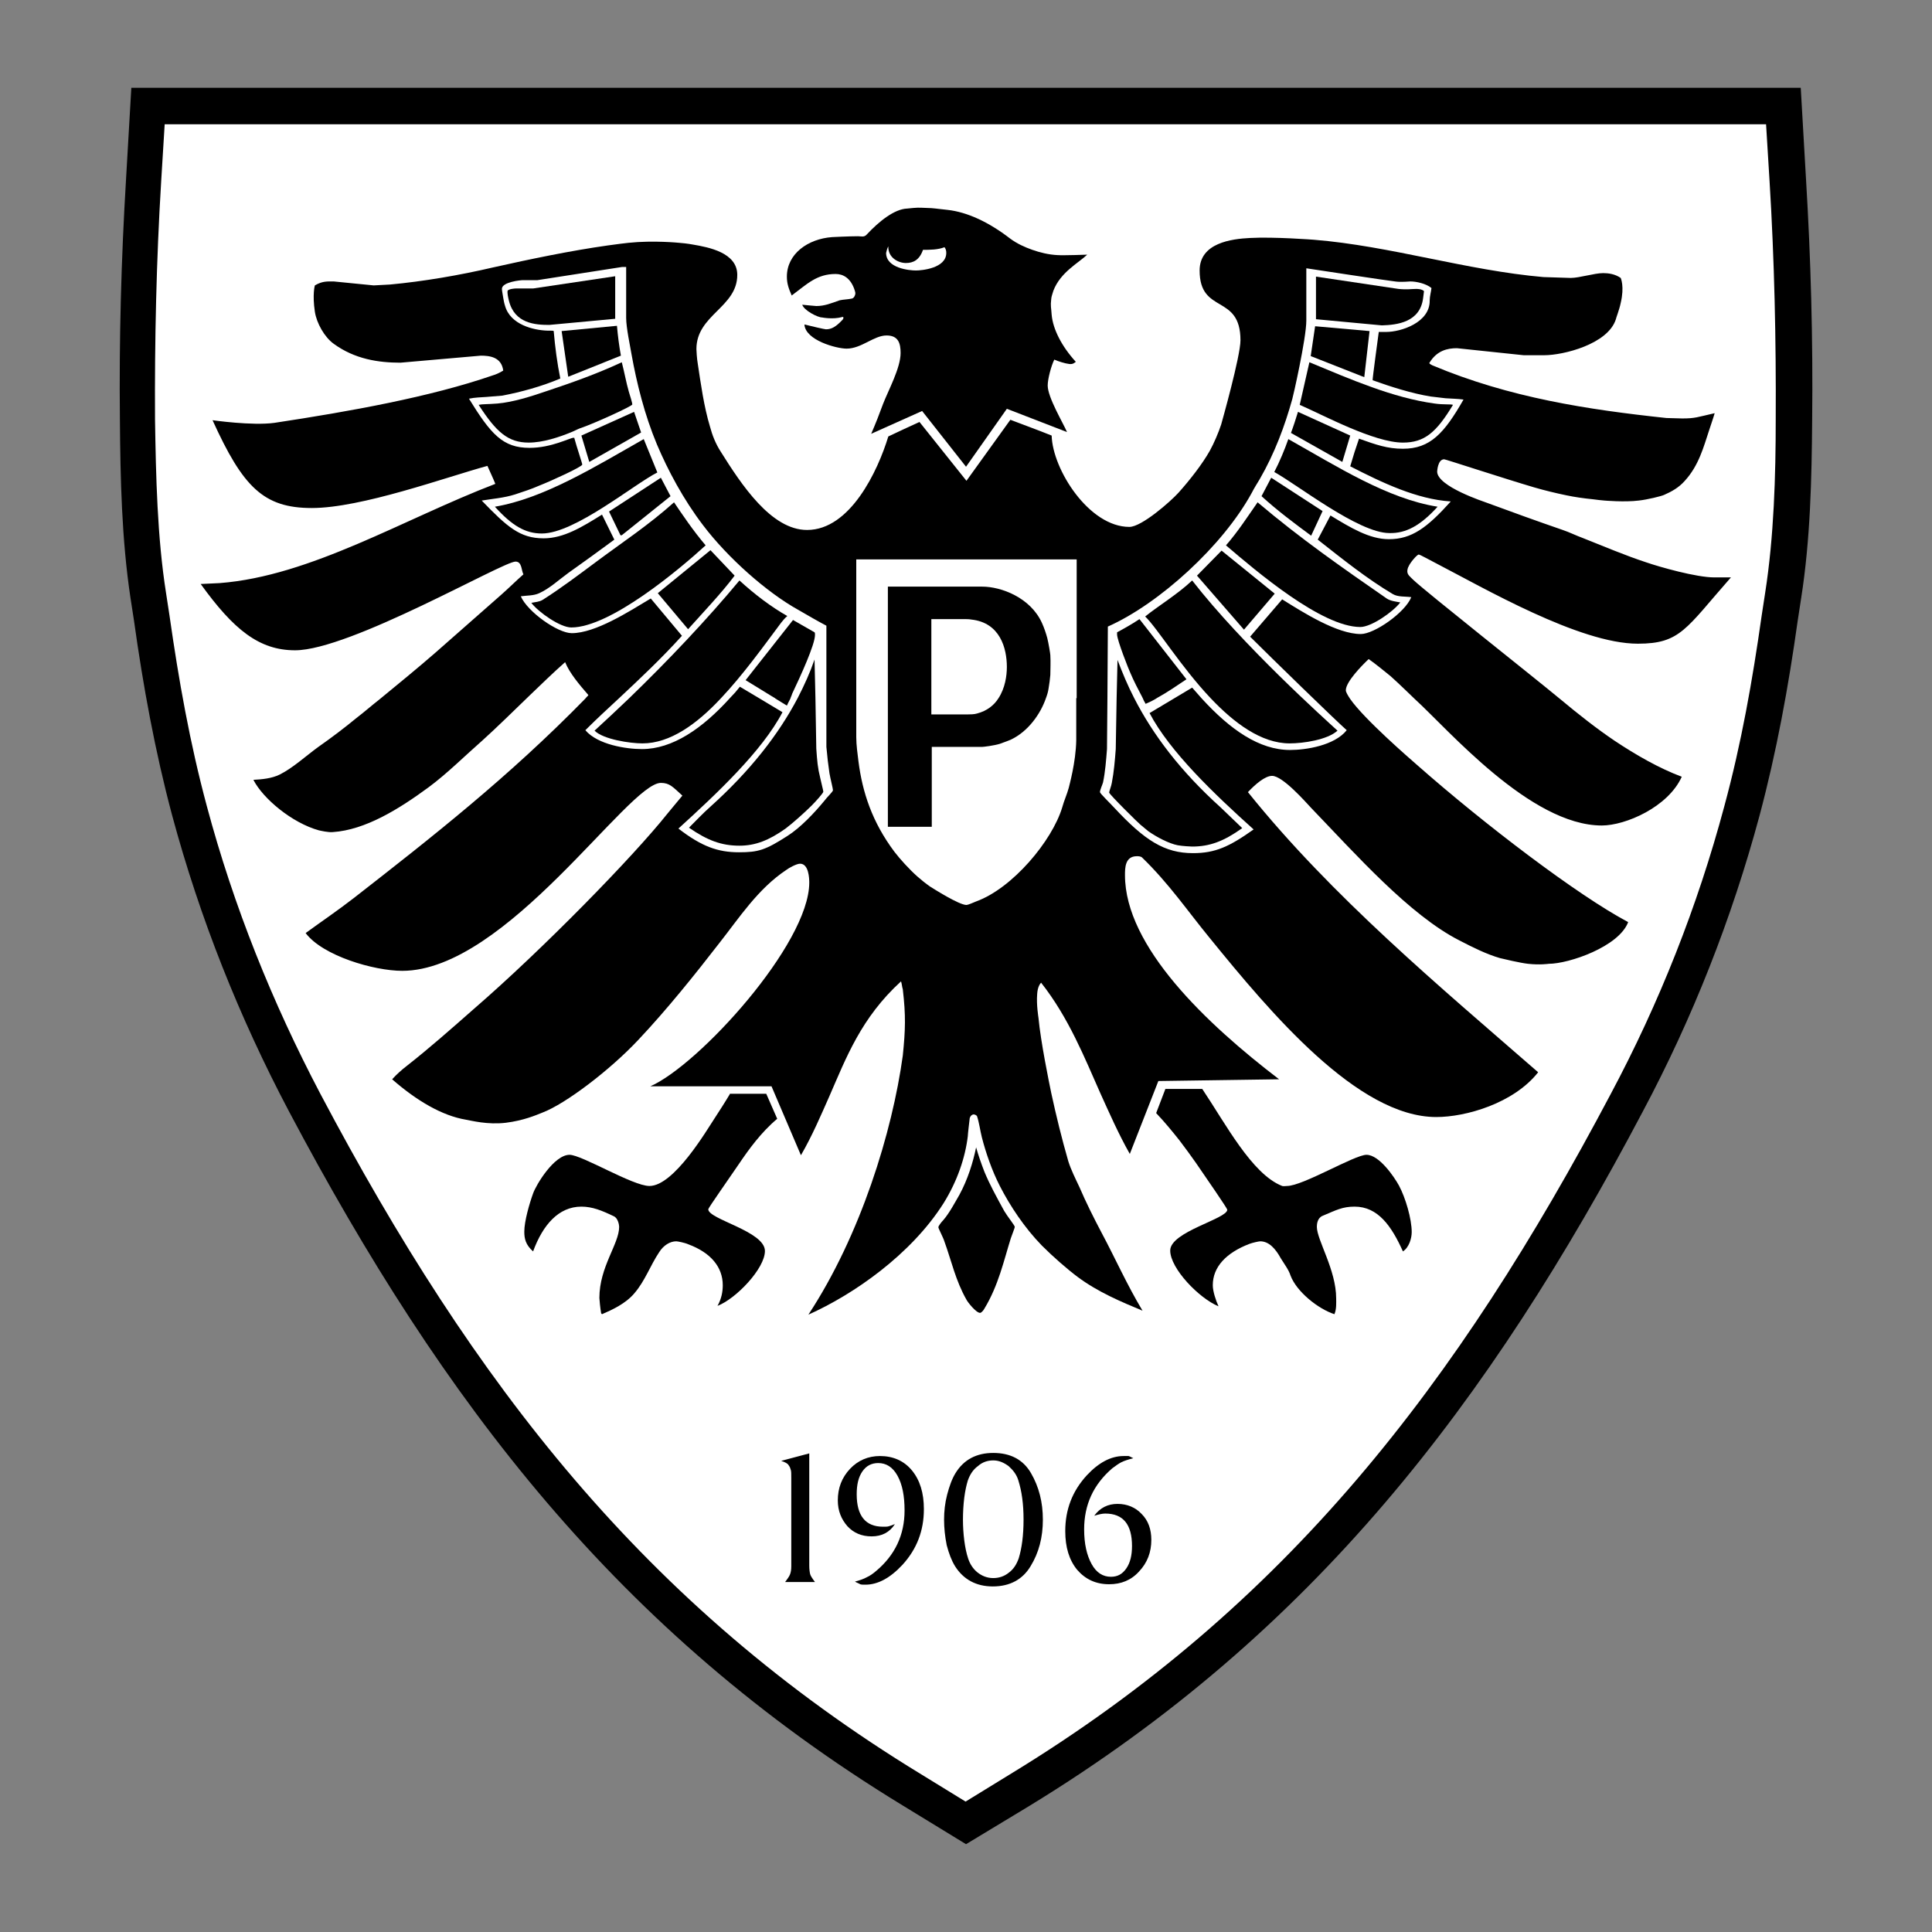
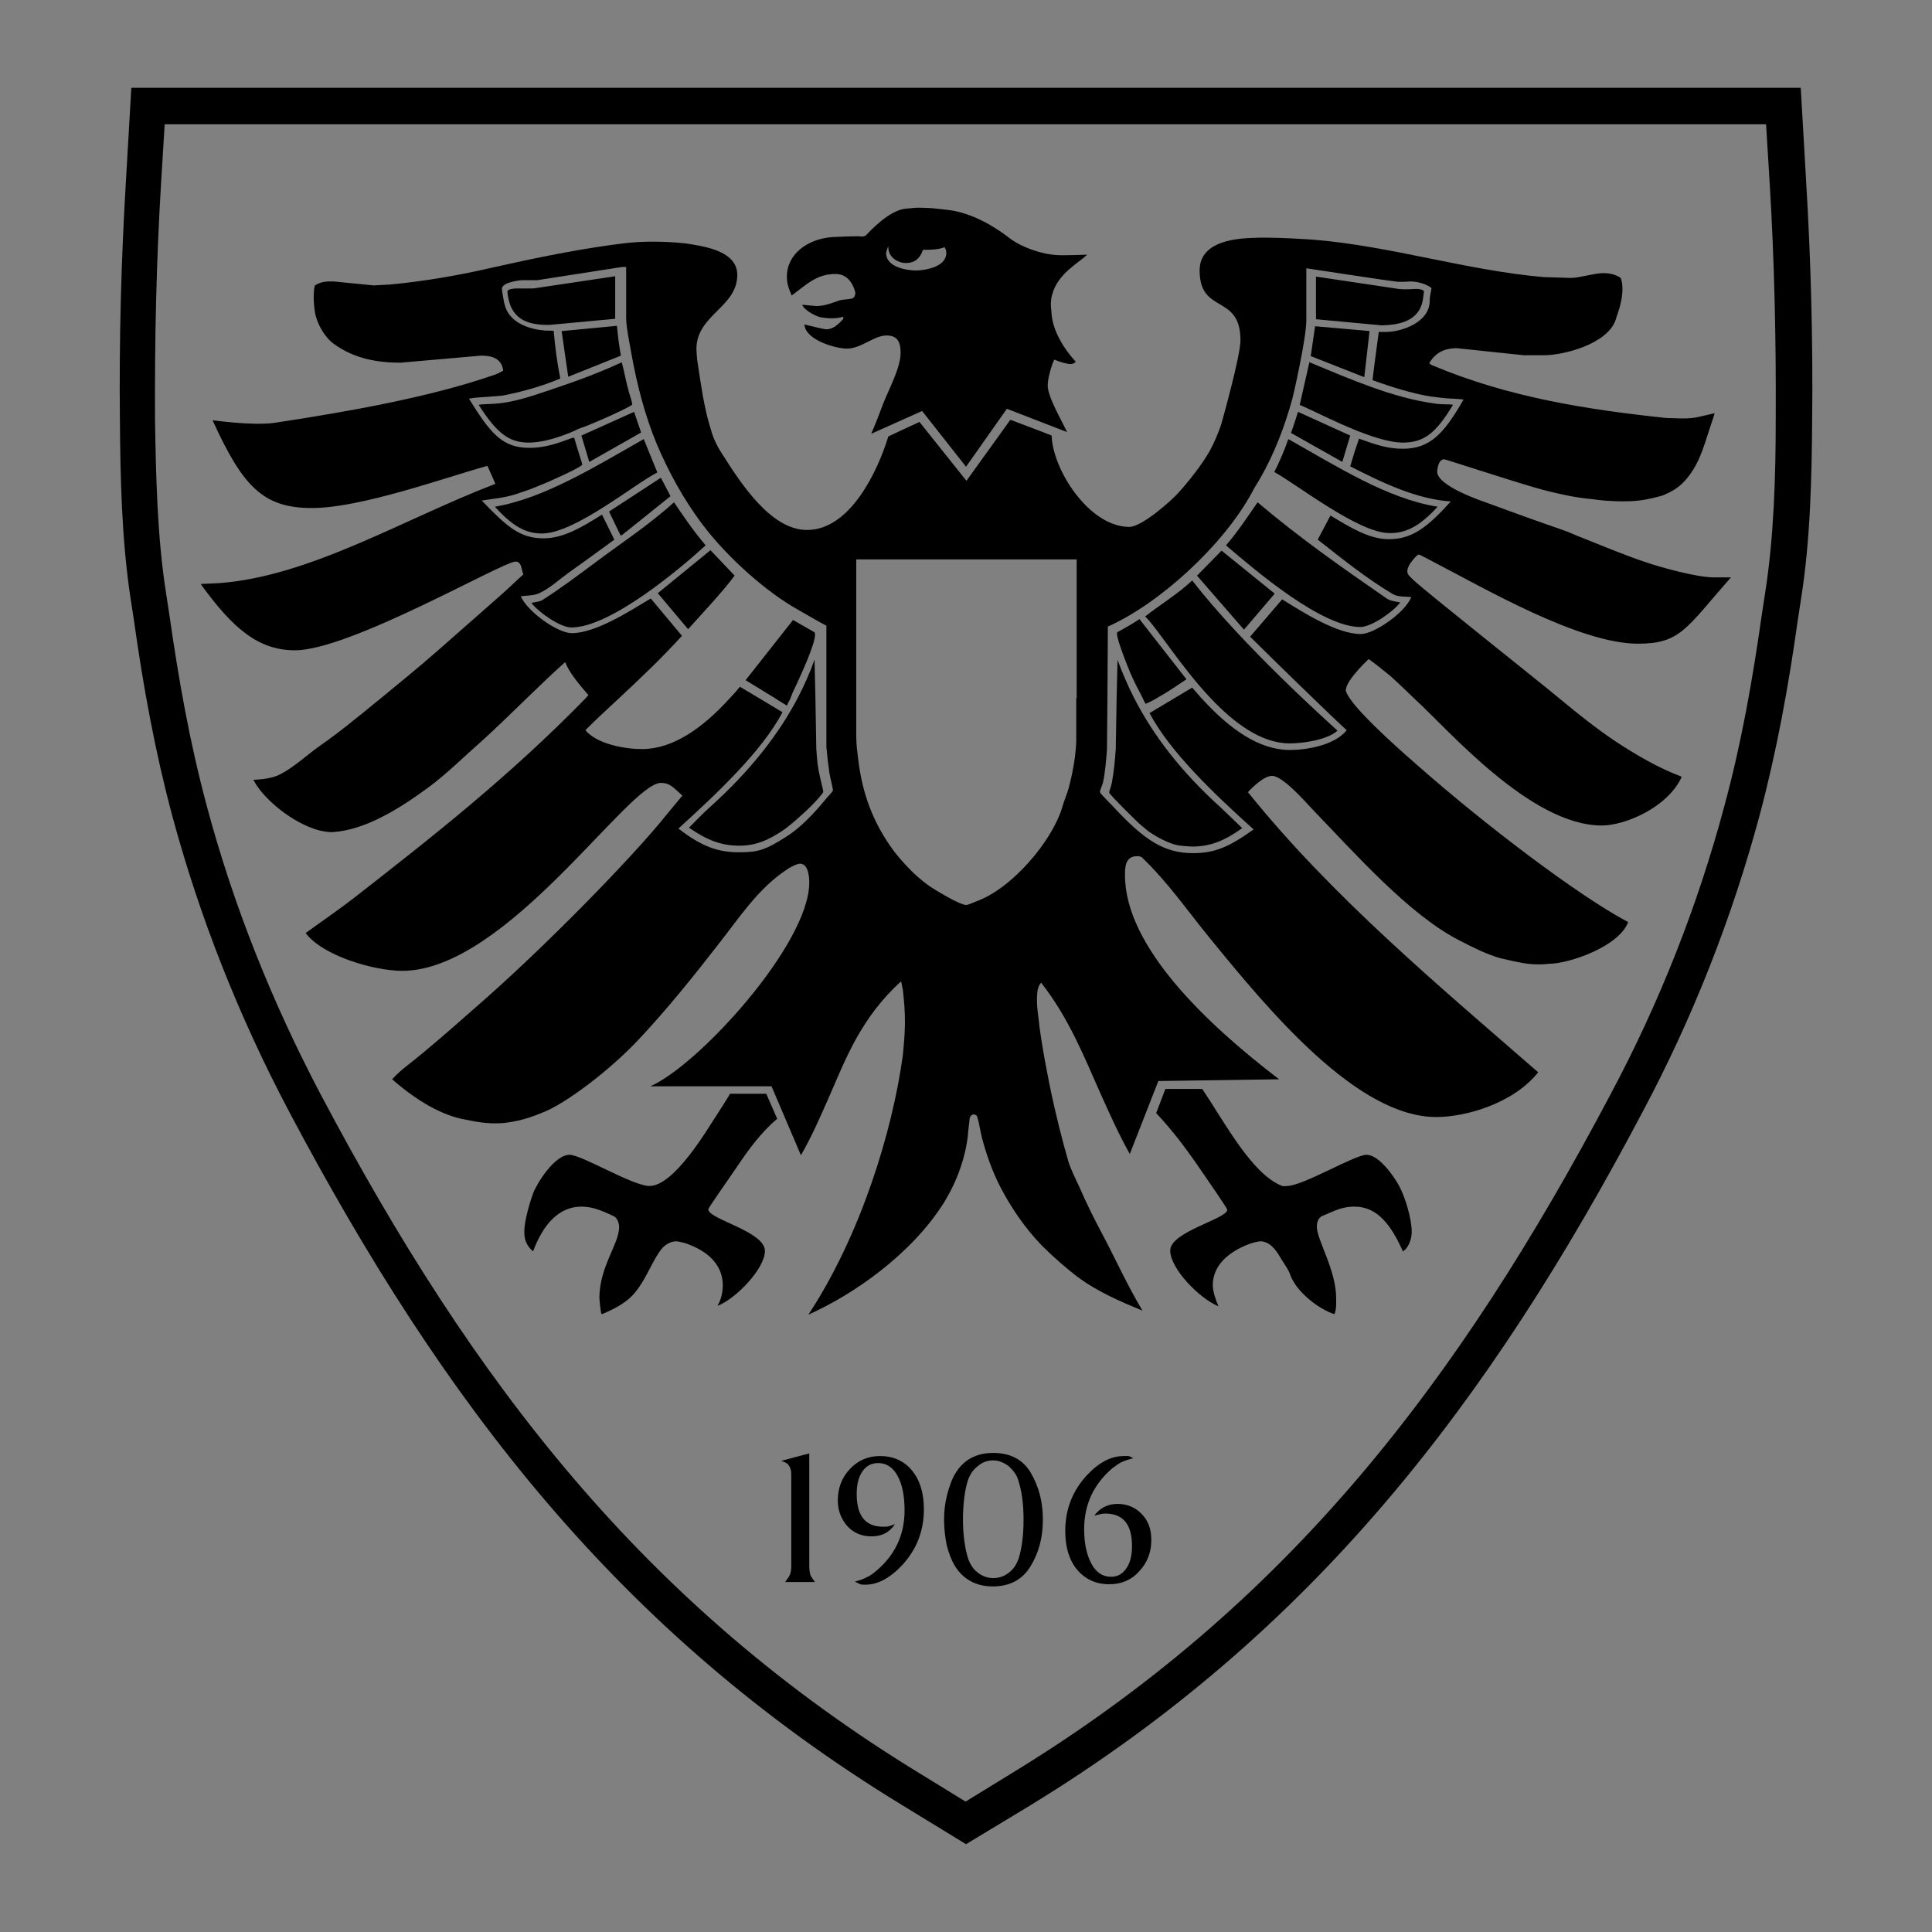
<svg xmlns="http://www.w3.org/2000/svg" width="80" height="80" viewBox="0 0 80 80" fill="none">
  <rect x="0" y="0" width="80" height="80" fill="#808080" stroke="none" />
-   <path fill-rule="evenodd" clip-rule="evenodd" d="M73.379 24.552L73.232 25.505C72.847 28.217 72.389 30.819 71.675 33.458C70.557 37.636 68.963 41.667 66.928 45.479C60.551 57.537 53.423 66.827 41.86 73.864L40.01 75L38.159 73.864C26.614 66.827 19.468 57.537 13.091 45.479C11.075 41.649 9.463 37.636 8.345 33.458C7.63 30.801 7.172 28.199 6.787 25.505L6.641 24.552C6.274 22.225 6.219 19.678 6.182 17.314C6.164 14.016 6.237 10.681 6.439 7.382L6.586 5H73.415L73.562 7.382C73.764 10.662 73.837 14.016 73.819 17.314C73.819 19.66 73.745 22.207 73.379 24.552Z" fill="white" />
  <path fill-rule="evenodd" clip-rule="evenodd" d="M74.783 7.418C74.983 10.727 75.074 14.054 75.038 17.363C75.019 19.818 74.965 22.327 74.583 24.764L74.438 25.709C74.056 28.436 73.565 31.127 72.856 33.782C71.71 38.036 70.092 42.145 68.019 46.036C61.656 58.091 54.383 67.6 42.619 74.782L40.001 76.364L37.383 74.763C25.601 67.582 18.347 58.072 11.965 46.018C9.91 42.127 8.274 38.018 7.128 33.763C6.419 31.109 5.928 28.418 5.547 25.691L5.401 24.745C5.038 22.327 4.983 19.818 4.965 17.363C4.929 14.054 5.019 10.727 5.219 7.418L5.438 3.636H74.565L74.783 7.418ZM6.819 5.145L6.674 7.509C6.474 10.782 6.401 14.091 6.419 17.363C6.456 19.709 6.51 22.236 6.874 24.545L7.019 25.491C7.401 28.163 7.856 30.745 8.565 33.382C9.674 37.527 11.274 41.509 13.274 45.309C19.601 57.273 26.692 66.491 38.147 73.472L39.983 74.6L41.819 73.472C53.292 66.491 60.365 57.273 66.692 45.309C68.71 41.527 70.292 37.527 71.401 33.382C72.11 30.763 72.565 28.181 72.947 25.491L73.092 24.545C73.456 22.218 73.529 19.691 73.529 17.363C73.547 14.091 73.474 10.763 73.274 7.509L73.129 5.145H6.819Z" fill="black" />
  <path d="M32.347 60.491L33.51 60.182V64.836C33.51 64.982 33.529 65.109 33.547 65.182C33.565 65.254 33.638 65.364 33.747 65.509H32.51C32.601 65.382 32.674 65.291 32.71 65.2C32.747 65.109 32.765 65 32.765 64.854V61.2C32.765 61.036 32.765 60.927 32.747 60.873C32.728 60.8 32.71 60.745 32.656 60.673C32.619 60.6 32.51 60.545 32.347 60.491Z" fill="black" />
  <path d="M35.401 65.491C35.601 65.436 35.765 65.382 35.892 65.309C36.019 65.254 36.147 65.163 36.274 65.054C37.056 64.4 37.456 63.563 37.456 62.545C37.456 61.945 37.365 61.473 37.165 61.109C36.965 60.745 36.692 60.582 36.365 60.582C36.092 60.582 35.874 60.691 35.71 60.927C35.547 61.163 35.474 61.473 35.474 61.873C35.474 62.764 35.837 63.218 36.565 63.218C36.674 63.218 36.747 63.218 36.801 63.2C36.856 63.182 36.928 63.163 37.056 63.109C36.837 63.454 36.51 63.618 36.092 63.618C35.674 63.618 35.347 63.473 35.092 63.2C34.837 62.909 34.692 62.563 34.692 62.127C34.692 61.618 34.856 61.182 35.201 60.818C35.528 60.473 35.947 60.291 36.438 60.291C36.983 60.291 37.438 60.491 37.765 60.891C38.092 61.291 38.256 61.818 38.256 62.491C38.256 63.382 37.965 64.145 37.365 64.8C36.856 65.345 36.347 65.618 35.837 65.618C35.728 65.618 35.674 65.618 35.619 65.6C35.565 65.564 35.492 65.545 35.401 65.491Z" fill="black" />
  <path d="M40.074 61.309C40.019 61.491 39.965 61.727 39.928 62.018C39.892 62.309 39.874 62.618 39.874 62.927C39.874 63.218 39.892 63.491 39.928 63.782C39.965 64.073 40.019 64.327 40.092 64.545C40.165 64.763 40.292 64.963 40.474 65.109C40.656 65.254 40.874 65.345 41.129 65.345C41.365 65.345 41.583 65.272 41.765 65.127C41.965 64.982 42.092 64.782 42.183 64.527C42.31 64.109 42.383 63.582 42.383 62.927C42.383 62.6 42.365 62.309 42.328 62.036C42.292 61.763 42.238 61.527 42.165 61.291C42.092 61.054 41.947 60.873 41.765 60.709C41.565 60.563 41.365 60.472 41.129 60.472C40.892 60.472 40.674 60.545 40.492 60.709C40.292 60.854 40.165 61.054 40.074 61.309ZM39.092 62.927C39.092 62.582 39.129 62.236 39.219 61.891C39.31 61.545 39.419 61.236 39.565 61C39.91 60.436 40.438 60.163 41.129 60.163C41.838 60.163 42.365 60.436 42.692 61C43.019 61.563 43.183 62.2 43.183 62.927C43.183 63.654 43.019 64.291 42.674 64.854C42.347 65.4 41.819 65.691 41.11 65.691C40.419 65.691 39.892 65.4 39.547 64.854C39.401 64.618 39.292 64.327 39.201 63.982C39.129 63.618 39.092 63.273 39.092 62.927Z" fill="black" />
  <path d="M46.928 60.382C46.71 60.436 46.547 60.491 46.438 60.545C46.328 60.6 46.201 60.691 46.056 60.8C45.274 61.473 44.892 62.309 44.892 63.327C44.892 63.927 45.001 64.4 45.201 64.763C45.401 65.127 45.674 65.291 46.001 65.291C46.274 65.291 46.474 65.182 46.638 64.945C46.801 64.709 46.874 64.4 46.874 64.018C46.874 63.127 46.51 62.673 45.765 62.673C45.638 62.673 45.492 62.709 45.31 62.764C45.547 62.436 45.874 62.273 46.274 62.273C46.674 62.273 47.019 62.418 47.274 62.691C47.547 62.964 47.674 63.327 47.674 63.764C47.674 64.273 47.51 64.709 47.165 65.073C46.837 65.436 46.419 65.6 45.928 65.6C45.383 65.6 44.947 65.4 44.601 65C44.274 64.6 44.11 64.073 44.11 63.4C44.11 62.509 44.401 61.745 45.001 61.091C45.492 60.563 46.001 60.291 46.528 60.291C46.638 60.291 46.692 60.291 46.728 60.291C46.747 60.291 46.819 60.327 46.928 60.382Z" fill="black" />
  <path d="M34.601 11.345C34.91 11.345 35.201 11.509 35.365 11.945C35.383 12 35.419 12.091 35.419 12.145C35.419 12.218 35.365 12.345 35.274 12.363C35.11 12.4 34.91 12.4 34.765 12.436C34.401 12.563 34.147 12.672 33.801 12.672C33.747 12.672 33.419 12.636 33.219 12.618C33.292 12.854 33.856 13.145 34.038 13.145C34.038 13.145 34.492 13.236 34.874 13.127C34.928 13.109 34.947 13.163 34.892 13.236C34.619 13.527 34.438 13.636 34.201 13.636C34.147 13.636 33.601 13.509 33.31 13.436C33.347 14.091 34.638 14.436 35.056 14.436C35.674 14.436 36.183 13.891 36.71 13.891C37.201 13.891 37.292 14.218 37.292 14.618C37.292 15.236 36.783 16.163 36.565 16.727C36.419 17.127 36.256 17.545 36.074 17.963L38.183 17.018L40.001 19.327L41.692 16.927L44.183 17.891C44.019 17.509 43.383 16.454 43.383 15.963C43.383 15.691 43.529 15.145 43.656 14.891C43.819 14.963 44.11 15.054 44.274 15.072C44.438 15.091 44.492 15.018 44.547 14.982C43.965 14.345 43.601 13.636 43.547 13.036C43.529 12.727 43.492 12.691 43.529 12.382C43.529 12.291 43.601 12.109 43.619 12.036C43.91 11.273 44.656 10.891 45.019 10.545C45.019 10.545 44.038 10.582 43.783 10.563C43.419 10.545 43.056 10.454 42.747 10.345C42.438 10.236 42.11 10.091 41.819 9.872C40.947 9.2 40.056 8.782 39.238 8.691C39.019 8.672 38.801 8.636 38.565 8.618C38.201 8.6 38.056 8.6 38.001 8.6C37.947 8.6 37.71 8.618 37.565 8.636C37.038 8.654 36.401 9.163 35.892 9.709C35.783 9.836 35.656 9.782 35.529 9.782C35.165 9.782 34.456 9.818 34.456 9.818C33.456 9.891 32.583 10.509 32.583 11.454C32.583 11.745 32.656 11.945 32.783 12.236C33.419 11.763 33.819 11.345 34.601 11.345ZM36.783 10.2C36.765 10.672 37.201 10.891 37.51 10.891C37.819 10.891 38.074 10.763 38.219 10.345C38.492 10.345 38.838 10.345 39.11 10.236C39.165 10.309 39.183 10.382 39.183 10.473C39.183 11.109 38.165 11.2 37.928 11.2C37.656 11.2 36.692 11.109 36.692 10.473C36.71 10.418 36.728 10.291 36.783 10.2Z" fill="black" />
  <path d="M46.274 27.327C46.474 27.854 46.692 28.381 46.965 28.909C47.747 30.436 48.892 31.945 50.547 33.436C50.837 33.709 51.128 34 51.438 34.291C50.674 34.836 50.092 35.054 49.365 35.054C49.31 35.054 48.965 35.036 48.765 35C48.401 34.927 47.91 34.672 47.547 34.418L47.219 34.145C47.183 34.127 45.929 32.891 45.928 32.818C45.928 32.763 46.019 32.545 46.038 32.418C46.128 31.945 46.165 31.491 46.201 31.018L46.237 28.909L46.274 27.327Z" fill="black" />
  <path d="M49.365 24.036C51.474 26.745 54.91 29.818 55.383 30.255C54.965 30.636 53.965 30.782 53.401 30.782C52.219 30.782 51.092 29.927 50.128 28.909C48.892 27.6 47.928 26.018 47.419 25.527C47.983 25.073 48.747 24.618 49.365 24.036Z" fill="black" />
  <path d="M49.128 28.127C48.747 28.382 48.328 28.673 47.928 28.891C47.765 29 47.601 29.073 47.438 29.145C47.383 29.054 47.347 28.982 47.31 28.891C47.128 28.545 46.947 28.2 46.801 27.854C46.747 27.745 46.256 26.509 46.256 26.273V26.182C46.528 26.036 46.856 25.854 47.183 25.636L49.128 28.127Z" fill="black" />
  <path d="M52.783 24.582L51.51 26.073L49.565 23.836L50.583 22.8L52.783 24.582Z" fill="black" />
  <path d="M52.074 20.8C53.856 22.309 55.583 23.509 57.419 24.782C57.583 24.891 57.801 24.909 57.983 24.945C57.674 25.345 56.783 25.963 56.328 25.963C54.728 25.963 52.02 23.654 50.765 22.582C51.256 22.018 51.656 21.4 52.074 20.8Z" fill="black" />
-   <path d="M54.765 21.163L54.292 22.182C53.601 21.672 52.892 21.145 52.237 20.545L52.638 19.782L54.765 21.163Z" fill="black" />
  <path d="M53.347 18.182C55.383 19.327 57.456 20.654 59.528 20.982C58.819 21.763 58.219 22.091 57.529 22.073C56.256 22.073 53.728 20.073 52.765 19.545C52.983 19.127 53.201 18.6 53.347 18.182Z" fill="black" />
  <path d="M55.91 18.036L55.583 19.127L53.456 17.927C53.565 17.636 53.656 17.345 53.747 17.054L55.91 18.036Z" fill="black" />
  <path d="M54.219 15C55.928 15.709 57.674 16.473 59.401 16.709C59.765 16.764 60.074 16.727 60.165 16.764C59.474 17.909 58.983 18.327 58.092 18.327C56.892 18.327 54.783 17.182 53.819 16.764L54.219 15Z" fill="black" />
  <path d="M56.71 13.709L56.492 15.618L54.274 14.745L54.456 13.509L56.71 13.709Z" fill="black" />
  <path d="M57.91 11.964C58.274 12 58.438 11.964 58.638 11.964C58.692 11.964 58.874 11.964 58.965 12.055L58.928 12.345C58.801 13.345 57.856 13.454 57.219 13.473L54.492 13.218V11.454L57.91 11.964Z" fill="black" />
  <path d="M33.801 31L33.765 28.891L33.728 27.309C33.547 27.836 33.31 28.364 33.038 28.891C32.237 30.418 31.056 31.927 29.419 33.4C29.092 33.691 28.801 34 28.529 34.273C29.292 34.8 29.874 35.018 30.619 35.018C31.274 35.018 31.837 34.8 32.529 34.309C32.819 34.091 33.328 33.636 33.601 33.364C33.783 33.182 34.092 32.836 34.092 32.782C34.092 32.727 34.001 32.4 33.965 32.218C33.856 31.782 33.837 31.509 33.801 31Z" fill="black" />
  <path d="M27.91 20.8C26.856 21.745 25.747 22.473 24.674 23.273C23.965 23.8 23.22 24.363 22.474 24.836C22.328 24.927 22.165 24.927 22.001 24.963C22.31 25.363 23.201 25.982 23.656 25.982C25.274 25.982 28.147 23.563 29.219 22.582C28.692 21.963 28.256 21.309 27.91 20.8Z" fill="black" />
  <path d="M25.747 22.163L27.765 20.545L27.365 19.782L25.219 21.182L25.692 22.163H25.747Z" fill="black" />
  <path d="M23.529 15.6L25.71 14.727C25.637 14.327 25.583 13.909 25.547 13.491L23.256 13.709L23.529 15.6Z" fill="black" />
  <path d="M24.401 19.127L26.547 17.909L26.256 17.054L24.074 18.036L24.401 19.127Z" fill="black" />
  <path d="M26.656 18.182C24.638 19.327 22.529 20.636 20.492 20.982C21.201 21.764 21.747 22.091 22.438 22.091C23.801 22.091 26.274 20.036 27.219 19.564L26.656 18.182Z" fill="black" />
  <path d="M26.183 16.745C26.183 16.691 26.092 16.382 26.038 16.218C25.928 15.836 25.856 15.418 25.747 15C24.692 15.491 23.656 15.854 22.619 16.2C21.983 16.418 21.238 16.654 20.601 16.709C20.147 16.745 19.983 16.727 19.82 16.764C20.547 17.891 21.038 18.327 21.892 18.327C22.474 18.327 23.147 18.109 23.71 17.873C23.838 17.818 23.965 17.745 24.092 17.709C24.656 17.509 26.183 16.818 26.183 16.745Z" fill="black" />
  <path d="M25.492 11.436L22.074 11.945H21.365C21.31 11.945 21.074 11.963 21.019 12.036C21.001 12.145 21.038 12.309 21.074 12.454C21.31 13.4 22.165 13.454 22.747 13.454L25.474 13.2V11.436H25.492Z" fill="black" />
-   <path d="M32.601 25.509C31.928 25.127 31.256 24.618 30.619 24.036C29.274 25.654 27.674 27.345 26.056 28.909C25.565 29.382 25.092 29.818 24.619 30.255C24.983 30.618 26.092 30.782 26.601 30.782C27.747 30.782 28.856 29.982 29.856 28.909C30.765 27.945 31.601 26.782 32.347 25.782C32.419 25.691 32.51 25.582 32.601 25.509Z" fill="black" />
  <path d="M32.801 28.727C33.147 28 33.747 26.691 33.747 26.291C33.747 26.236 33.747 26.2 33.728 26.182C33.438 26.018 33.128 25.836 32.837 25.673L30.874 28.164L31.91 28.8L32.092 28.909L32.11 28.927L32.583 29.218C32.601 29.182 32.656 29.055 32.728 28.927C32.747 28.855 32.783 28.8 32.801 28.727Z" fill="black" />
  <path d="M30.419 23.836L29.419 22.782L27.238 24.563L28.492 26.054C29.11 25.363 29.874 24.563 30.419 23.836Z" fill="black" />
  <path d="M30.219 45.309C30.001 45.673 29.765 46.036 29.565 46.345C29.274 46.782 27.91 49.109 26.892 49.109C26.201 49.109 24.092 47.818 23.583 47.818C22.947 47.818 22.201 49.054 22.074 49.418C21.928 49.818 21.71 50.563 21.71 51C21.71 51.291 21.765 51.545 22.074 51.818C22.474 50.727 23.128 49.964 24.074 49.964C24.529 49.964 24.928 50.127 25.419 50.364C25.583 50.436 25.638 50.709 25.638 50.8C25.638 51.509 24.819 52.455 24.819 53.745C24.819 53.8 24.856 54.182 24.892 54.382L24.928 54.418C25.347 54.236 25.91 53.982 26.274 53.545C26.71 53.036 26.928 52.4 27.292 51.855C27.474 51.563 27.747 51.4 28.001 51.4C28.056 51.4 28.347 51.454 28.51 51.527C29.438 51.873 29.928 52.473 29.928 53.218C29.928 53.491 29.874 53.782 29.71 54.073C30.474 53.782 31.674 52.527 31.674 51.8C31.674 50.982 29.328 50.491 29.328 50.073C29.328 50.018 30.165 48.836 30.583 48.218C31.001 47.6 31.51 46.891 32.183 46.327L31.729 45.291H30.219V45.309Z" fill="black" />
-   <path d="M40.765 48.527C40.638 48.2 40.51 47.836 40.419 47.509C40.292 48.127 40.074 48.836 39.728 49.472C39.547 49.782 39.31 50.236 39.056 50.527C38.983 50.6 38.856 50.763 38.856 50.818C38.856 50.873 39.056 51.236 39.11 51.418C39.401 52.218 39.565 53.018 40.019 53.818C40.074 53.927 40.419 54.363 40.583 54.363C40.638 54.363 40.728 54.254 40.765 54.182C41.347 53.218 41.565 52.2 41.856 51.273C41.91 51.109 42.019 50.854 42.019 50.8C42.019 50.745 41.71 50.363 41.583 50.145C41.274 49.582 40.983 49.054 40.765 48.527Z" fill="black" />
  <path d="M56.583 47.818C56.092 47.818 53.947 49.109 53.292 49.109C53.237 49.109 53.147 49.127 53.092 49.109C51.837 48.618 50.747 46.527 49.783 45.091H48.256L47.874 46.091C48.237 46.472 48.547 46.854 48.837 47.218C49.074 47.527 49.31 47.854 49.528 48.163C49.965 48.8 50.819 50.036 50.819 50.091C50.819 50.472 48.456 51 48.456 51.782C48.456 52.527 49.656 53.764 50.456 54.091C50.347 53.854 50.219 53.472 50.219 53.218C50.219 52.454 50.783 51.873 51.728 51.509C51.874 51.454 52.128 51.4 52.183 51.4C52.547 51.4 52.819 51.709 53.038 52.109C53.183 52.345 53.365 52.582 53.438 52.818C53.692 53.491 54.583 54.2 55.256 54.418C55.347 54.2 55.328 53.945 55.328 53.764C55.328 52.582 54.528 51.345 54.528 50.8C54.528 50.691 54.547 50.436 54.765 50.345C55.328 50.109 55.583 49.964 56.092 49.964C57.056 49.964 57.619 50.764 58.092 51.818C58.347 51.654 58.456 51.273 58.456 51.018C58.456 50.473 58.201 49.6 57.928 49.091C57.728 48.727 57.11 47.818 56.583 47.818Z" fill="black" />
  <path fill-rule="evenodd" clip-rule="evenodd" d="M51.765 9.854C52.743 9.8 54.389 9.926 54.401 9.927C57.565 10.182 60.747 11.2 63.91 11.473L65.037 11.509C65.401 11.509 66.019 11.309 66.383 11.309C66.601 11.309 66.874 11.345 67.11 11.509C67.111 11.511 67.273 11.857 67.11 12.545C67.056 12.818 66.91 13.182 66.91 13.218C66.583 14.254 64.728 14.709 63.947 14.709H63.092L60.328 14.418C59.947 14.418 59.492 14.509 59.183 15.036C59.201 15.073 59.274 15.109 59.31 15.127C62.51 16.473 65.765 16.963 69.001 17.309L69.656 17.327C70.201 17.327 70.274 17.273 71.001 17.109C70.928 17.363 70.838 17.6 70.765 17.836C70.547 18.491 70.347 19.273 69.765 19.909C69.51 20.2 69.201 20.363 68.91 20.491C68.801 20.545 68.201 20.691 67.856 20.727C67.274 20.8 66.438 20.727 66.438 20.727C66.383 20.727 66.092 20.691 65.947 20.672C65.583 20.636 65.201 20.582 64.856 20.509C64.419 20.418 63.965 20.309 63.529 20.182C62.292 19.818 59.857 19.018 59.801 19.018C59.53 19.018 59.511 19.52 59.51 19.527C59.51 20.145 61.474 20.782 61.565 20.818C62.601 21.2 63.656 21.582 64.71 21.945C64.983 22.036 65.274 22.182 65.528 22.273C66.401 22.618 67.292 23 68.183 23.291C68.71 23.473 70.238 23.909 70.983 23.909H71.674C69.801 26.036 69.583 26.654 67.819 26.654C65.401 26.654 61.438 24.345 59.401 23.291C59.183 23.182 58.801 22.964 58.747 22.963C58.674 22.963 58.383 23.309 58.328 23.454C58.292 23.509 58.274 23.6 58.274 23.654C58.274 23.8 58.383 23.873 58.529 24.018C59.092 24.546 63.438 27.982 64.601 28.945C65.365 29.582 66.128 30.182 66.856 30.672C67.728 31.254 68.71 31.818 69.638 32.163C69.074 33.418 67.31 34.182 66.328 34.182C63.365 34.182 59.947 30.182 58.583 28.945C58.583 28.945 57.91 28.291 57.583 28C57.292 27.764 56.983 27.509 56.674 27.291C56.383 27.564 55.728 28.236 55.728 28.582C55.728 28.654 55.801 28.782 55.91 28.945C56.492 29.782 58.383 31.418 58.674 31.672C61.456 34.127 65.328 37.073 67.419 38.182C67.037 39.2 64.965 39.909 64.128 39.909C64.125 39.91 63.762 39.963 63.274 39.909C62.947 39.873 62.256 39.709 62.11 39.673C61.547 39.509 61.001 39.236 60.438 38.945C58.365 37.891 56.147 35.382 54.292 33.454C54.037 33.181 53.11 32.127 52.674 32.127C52.383 32.127 51.983 32.472 51.674 32.8C55.147 37.127 59.619 40.854 63.692 44.4C62.674 45.691 60.692 46.254 59.474 46.254C56.219 46.254 52.601 41.927 50.074 38.818C49.165 37.709 48.401 36.582 47.292 35.509C47.238 35.454 47.129 35.454 47.074 35.454C46.583 35.454 46.583 35.945 46.583 36.236C46.583 39.2 49.965 42.4 52.965 44.691L47.965 44.763L46.783 47.782C46.31 46.945 45.928 46.072 45.565 45.273C44.91 43.8 44.256 42.145 43.11 40.691C43.074 40.727 42.965 40.854 42.947 41.163C42.91 41.599 43.001 42.142 43.001 42.145C43.092 43.127 43.438 44.818 43.529 45.254C43.729 46.182 43.965 47.145 44.238 48.091C44.347 48.436 44.529 48.8 44.692 49.145C44.965 49.782 45.292 50.436 45.619 51.054C46.165 52.073 46.674 53.218 47.31 54.273C46.438 53.909 45.474 53.509 44.62 52.873C44.183 52.545 43.601 52.036 43.147 51.582C42.419 50.836 41.819 49.927 41.401 49.109C41.074 48.473 40.819 47.727 40.656 47.091C40.583 46.8 40.547 46.491 40.456 46.218C40.438 46.182 40.365 46.145 40.31 46.145C40.201 46.163 40.147 46.273 40.147 46.364C40.146 46.372 40.074 46.964 40.074 47.054C39.965 47.945 39.638 48.909 39.074 49.818C37.728 51.945 35.347 53.6 33.474 54.436C35.638 51.145 36.947 46.873 37.383 43.709C37.492 42.636 37.51 42.054 37.383 40.964C37.347 40.854 37.347 40.745 37.31 40.636C35.656 42.145 35.038 43.8 34.347 45.382C34.001 46.163 33.638 47.018 33.165 47.836L31.947 44.982H26.928C28.928 44.109 33.51 39.091 33.51 36.545C33.51 36.382 33.492 35.764 33.129 35.764C32.983 35.764 32.656 35.945 32.565 36.018C31.383 36.8 30.601 38.018 29.783 39.054C28.783 40.345 27.619 41.8 26.419 43.072C25.256 44.309 23.419 45.709 22.456 46.072C22.183 46.182 21.674 46.4 20.947 46.491C20.183 46.582 19.511 46.4 19.292 46.364C18.31 46.2 17.256 45.582 16.238 44.691C16.419 44.491 16.619 44.309 16.856 44.127C17.783 43.4 18.729 42.563 19.638 41.763C22.474 39.309 26.219 35.473 27.637 33.691C27.837 33.455 28.038 33.2 28.256 32.945C27.856 32.582 27.728 32.418 27.365 32.418C26.019 32.418 20.965 40.2 16.656 40.2C15.492 40.2 13.365 39.582 12.656 38.636C13.329 38.145 14.001 37.691 14.656 37.182C17.874 34.673 21.056 32.182 24.238 28.927C24.274 28.873 24.328 28.836 24.365 28.782C24.001 28.363 23.583 27.873 23.401 27.418C22.928 27.836 22.438 28.309 21.947 28.782C21.347 29.363 20.529 30.163 19.983 30.654C19.256 31.291 18.51 32.036 17.747 32.6C16.51 33.509 15.129 34.364 13.783 34.455C13.583 34.473 13.292 34.4 13.201 34.382C12.092 34.073 10.892 33.072 10.492 32.291C10.838 32.273 11.256 32.236 11.583 32.072C12.129 31.8 12.656 31.309 13.183 30.927C13.729 30.545 14.256 30.145 14.765 29.727C15.074 29.491 15.383 29.218 15.71 28.963C16.438 28.363 17.31 27.654 18.038 27.018C18.91 26.254 19.838 25.436 20.765 24.618C21.074 24.345 21.365 24.054 21.674 23.782C21.583 23.618 21.619 23.255 21.347 23.254C20.819 23.254 14.492 26.927 12.219 26.927C10.729 26.927 9.674 26.073 8.31 24.182L9.092 24.145C12.874 23.854 16.71 21.491 20.51 20.036C20.419 19.8 20.292 19.545 20.183 19.291C18.456 19.763 14.965 21.036 12.91 21.036C10.91 21.036 10.056 20.163 8.801 17.4C8.809 17.401 10.44 17.636 11.365 17.509C14.492 17.036 17.82 16.436 20.401 15.545C20.529 15.509 20.692 15.436 20.838 15.345C20.765 14.782 20.274 14.727 19.91 14.727L16.583 15.018C15.674 15.018 14.692 14.873 13.819 14.236C13.438 13.963 13.11 13.382 13.038 12.909C12.929 12.186 13.036 11.823 13.038 11.818C13.347 11.636 13.547 11.654 13.819 11.654C13.874 11.654 15.418 11.818 15.474 11.818L16.147 11.782C17.528 11.654 19.02 11.4 20.419 11.073C21.965 10.727 23.619 10.382 25.165 10.164C25.438 10.127 25.965 10.055 26.019 10.055C27.052 9.946 28.12 10.054 28.128 10.055C28.183 10.055 28.51 10.091 28.692 10.127C29.328 10.236 30.529 10.454 30.529 11.382C30.529 12.727 28.837 13.036 28.837 14.454C28.837 14.509 28.856 14.854 28.892 15.054C29.019 15.891 29.147 16.836 29.401 17.672C29.492 18.018 29.637 18.382 29.837 18.691C30.692 20.054 31.928 21.945 33.419 21.945C35.201 21.945 36.347 19.509 36.783 18.073C37.201 17.872 37.638 17.672 38.074 17.473L40.019 19.909L41.837 17.382C42.401 17.6 42.965 17.8 43.547 18.036C43.583 19.436 45.092 21.818 46.765 21.818C47.274 21.818 48.474 20.763 48.801 20.4C49.274 19.872 49.783 19.218 50.092 18.672C50.274 18.345 50.456 17.909 50.565 17.582C50.601 17.454 51.365 14.745 51.365 14.091C51.365 12.145 49.674 13.036 49.674 11.2C49.674 10.055 51.001 9.891 51.765 9.854ZM35.456 23.163V30.527C35.456 30.854 35.51 31.218 35.547 31.527C35.71 32.8 36.11 34.036 37.038 35.273C37.274 35.581 37.656 36 37.983 36.291C38.147 36.436 38.328 36.581 38.51 36.709C38.656 36.8 39.71 37.472 40.019 37.473C40.074 37.473 40.292 37.382 40.419 37.327C41.928 36.782 43.565 34.818 43.983 33.436C44.056 33.163 44.183 32.891 44.256 32.618C44.274 32.527 44.547 31.581 44.565 30.654V28.909H44.583V23.163H35.456ZM54.092 13.273C54.092 14.018 53.529 16.489 53.51 16.527C53.201 17.636 52.783 18.764 52.165 19.836C52.056 20.018 51.928 20.218 51.837 20.4C50.638 22.6 48.001 25 45.874 25.945L45.856 28.909L45.838 31.018C45.801 31.491 45.765 31.964 45.674 32.4C45.656 32.473 45.547 32.709 45.547 32.8C45.547 32.855 45.965 33.255 46.147 33.455C47.401 34.8 48.219 35.327 49.401 35.327C50.328 35.327 50.91 35.054 51.91 34.345C50.292 32.891 48.438 31.127 47.601 29.527L49.365 28.473C49.492 28.618 49.638 28.782 49.765 28.927C50.947 30.218 52.147 31.055 53.419 31.055C54.074 31.055 55.256 30.873 55.765 30.236C55.292 29.818 52.601 27.2 51.765 26.363L53.092 24.818C53.965 25.363 55.365 26.254 56.347 26.254C56.91 26.254 58.183 25.363 58.438 24.727C58.183 24.691 57.892 24.727 57.674 24.6C56.601 23.963 55.583 23.145 54.565 22.345L55.092 21.345C55.928 21.855 56.71 22.327 57.51 22.327C58.456 22.327 59.092 21.854 60.074 20.764C58.674 20.673 57.256 20 55.91 19.309C56.019 18.927 56.147 18.527 56.274 18.164C56.983 18.418 57.456 18.582 58.092 18.582C59.219 18.582 59.801 17.945 60.601 16.545C60.347 16.509 60.092 16.509 59.856 16.491L59.238 16.418C58.456 16.291 57.601 16.018 56.838 15.745C56.819 15.745 57.092 13.748 57.092 13.745H57.401C58.001 13.745 59.219 13.364 59.201 12.436C59.201 12.273 59.256 12.091 59.274 11.927C59.056 11.745 58.656 11.654 58.401 11.654C58.401 11.654 57.983 11.691 57.765 11.654C57.547 11.636 54.093 11.109 54.092 11.109V13.273ZM22.256 11.6H21.656C21.564 11.6 20.783 11.673 20.783 11.963C20.783 12.018 20.819 12.218 20.837 12.327C20.856 12.436 20.874 12.545 20.91 12.654C21.128 13.454 22.11 13.672 22.656 13.691C22.874 13.691 22.91 13.691 22.928 13.709C22.983 14.363 23.074 15.054 23.201 15.673C22.438 16 21.565 16.236 20.801 16.382L20.147 16.436C19.91 16.454 19.674 16.454 19.419 16.509C20.328 17.982 20.819 18.545 21.928 18.545C22.837 18.545 23.601 18.127 23.747 18.127C23.8 18.127 23.784 18.145 23.783 18.145C23.874 18.491 24.11 19.182 24.11 19.236C24.11 19.327 22.837 19.909 22.328 20.109C22.001 20.254 21.656 20.363 21.328 20.473C20.874 20.618 20.383 20.654 19.947 20.727C21.001 21.818 21.528 22.291 22.51 22.291C23.346 22.291 24.11 21.818 24.928 21.309L25.438 22.345C24.801 22.818 24.165 23.273 23.529 23.727C23.128 24.018 22.765 24.363 22.328 24.563C22.092 24.672 21.819 24.654 21.565 24.691C21.837 25.327 23.092 26.218 23.674 26.218C24.656 26.218 26.038 25.327 26.947 24.782L28.238 26.327C27.401 27.254 26.51 28.091 25.656 28.891C25.165 29.345 24.692 29.782 24.238 30.236C24.747 30.836 25.928 31.018 26.583 31.018C27.837 31.018 29.074 30.182 30.238 28.891C30.383 28.745 30.51 28.6 30.637 28.436L31.401 28.891L32.401 29.491C31.565 31.091 29.692 32.854 28.092 34.309C29.056 35.054 29.728 35.291 30.601 35.291C31.401 35.291 31.692 35.2 32.601 34.618C33.147 34.273 33.728 33.654 34.147 33.145C34.237 33.018 34.456 32.818 34.492 32.727C34.492 32.654 34.383 32.236 34.346 32.018C34.292 31.654 34.256 31.345 34.219 30.927V25.909C33.837 25.709 33.437 25.472 33.056 25.254C31.747 24.527 30.128 23.091 29.11 21.745C28.292 20.672 27.656 19.473 27.201 18.4C26.692 17.182 26.365 15.873 26.147 14.654C26.092 14.327 25.928 13.563 25.928 13.163V11.054H25.765L22.256 11.6Z" fill="black" />
-   <path d="M41.347 28.909C41.165 29.2 40.874 29.436 40.456 29.545C40.347 29.582 40.147 29.582 40.092 29.582H38.565V25.636H39.947C40.001 25.636 40.129 25.636 40.219 25.654C41.419 25.782 41.692 26.855 41.692 27.618C41.692 27.982 41.619 28.491 41.347 28.909ZM43.492 27.127C43.492 27.073 43.419 26.636 43.365 26.418C43.31 26.218 43.238 26 43.147 25.8C42.674 24.745 41.456 24.291 40.674 24.291H36.765V34.236H38.583V30.927H40.674C40.728 30.927 41.165 30.873 41.401 30.8C41.492 30.764 41.71 30.691 41.838 30.636C42.583 30.291 43.092 29.545 43.31 28.909C43.365 28.764 43.401 28.636 43.419 28.509C43.456 28.273 43.474 28.164 43.492 27.945C43.492 27.709 43.51 27.436 43.492 27.127Z" fill="black" />
</svg>